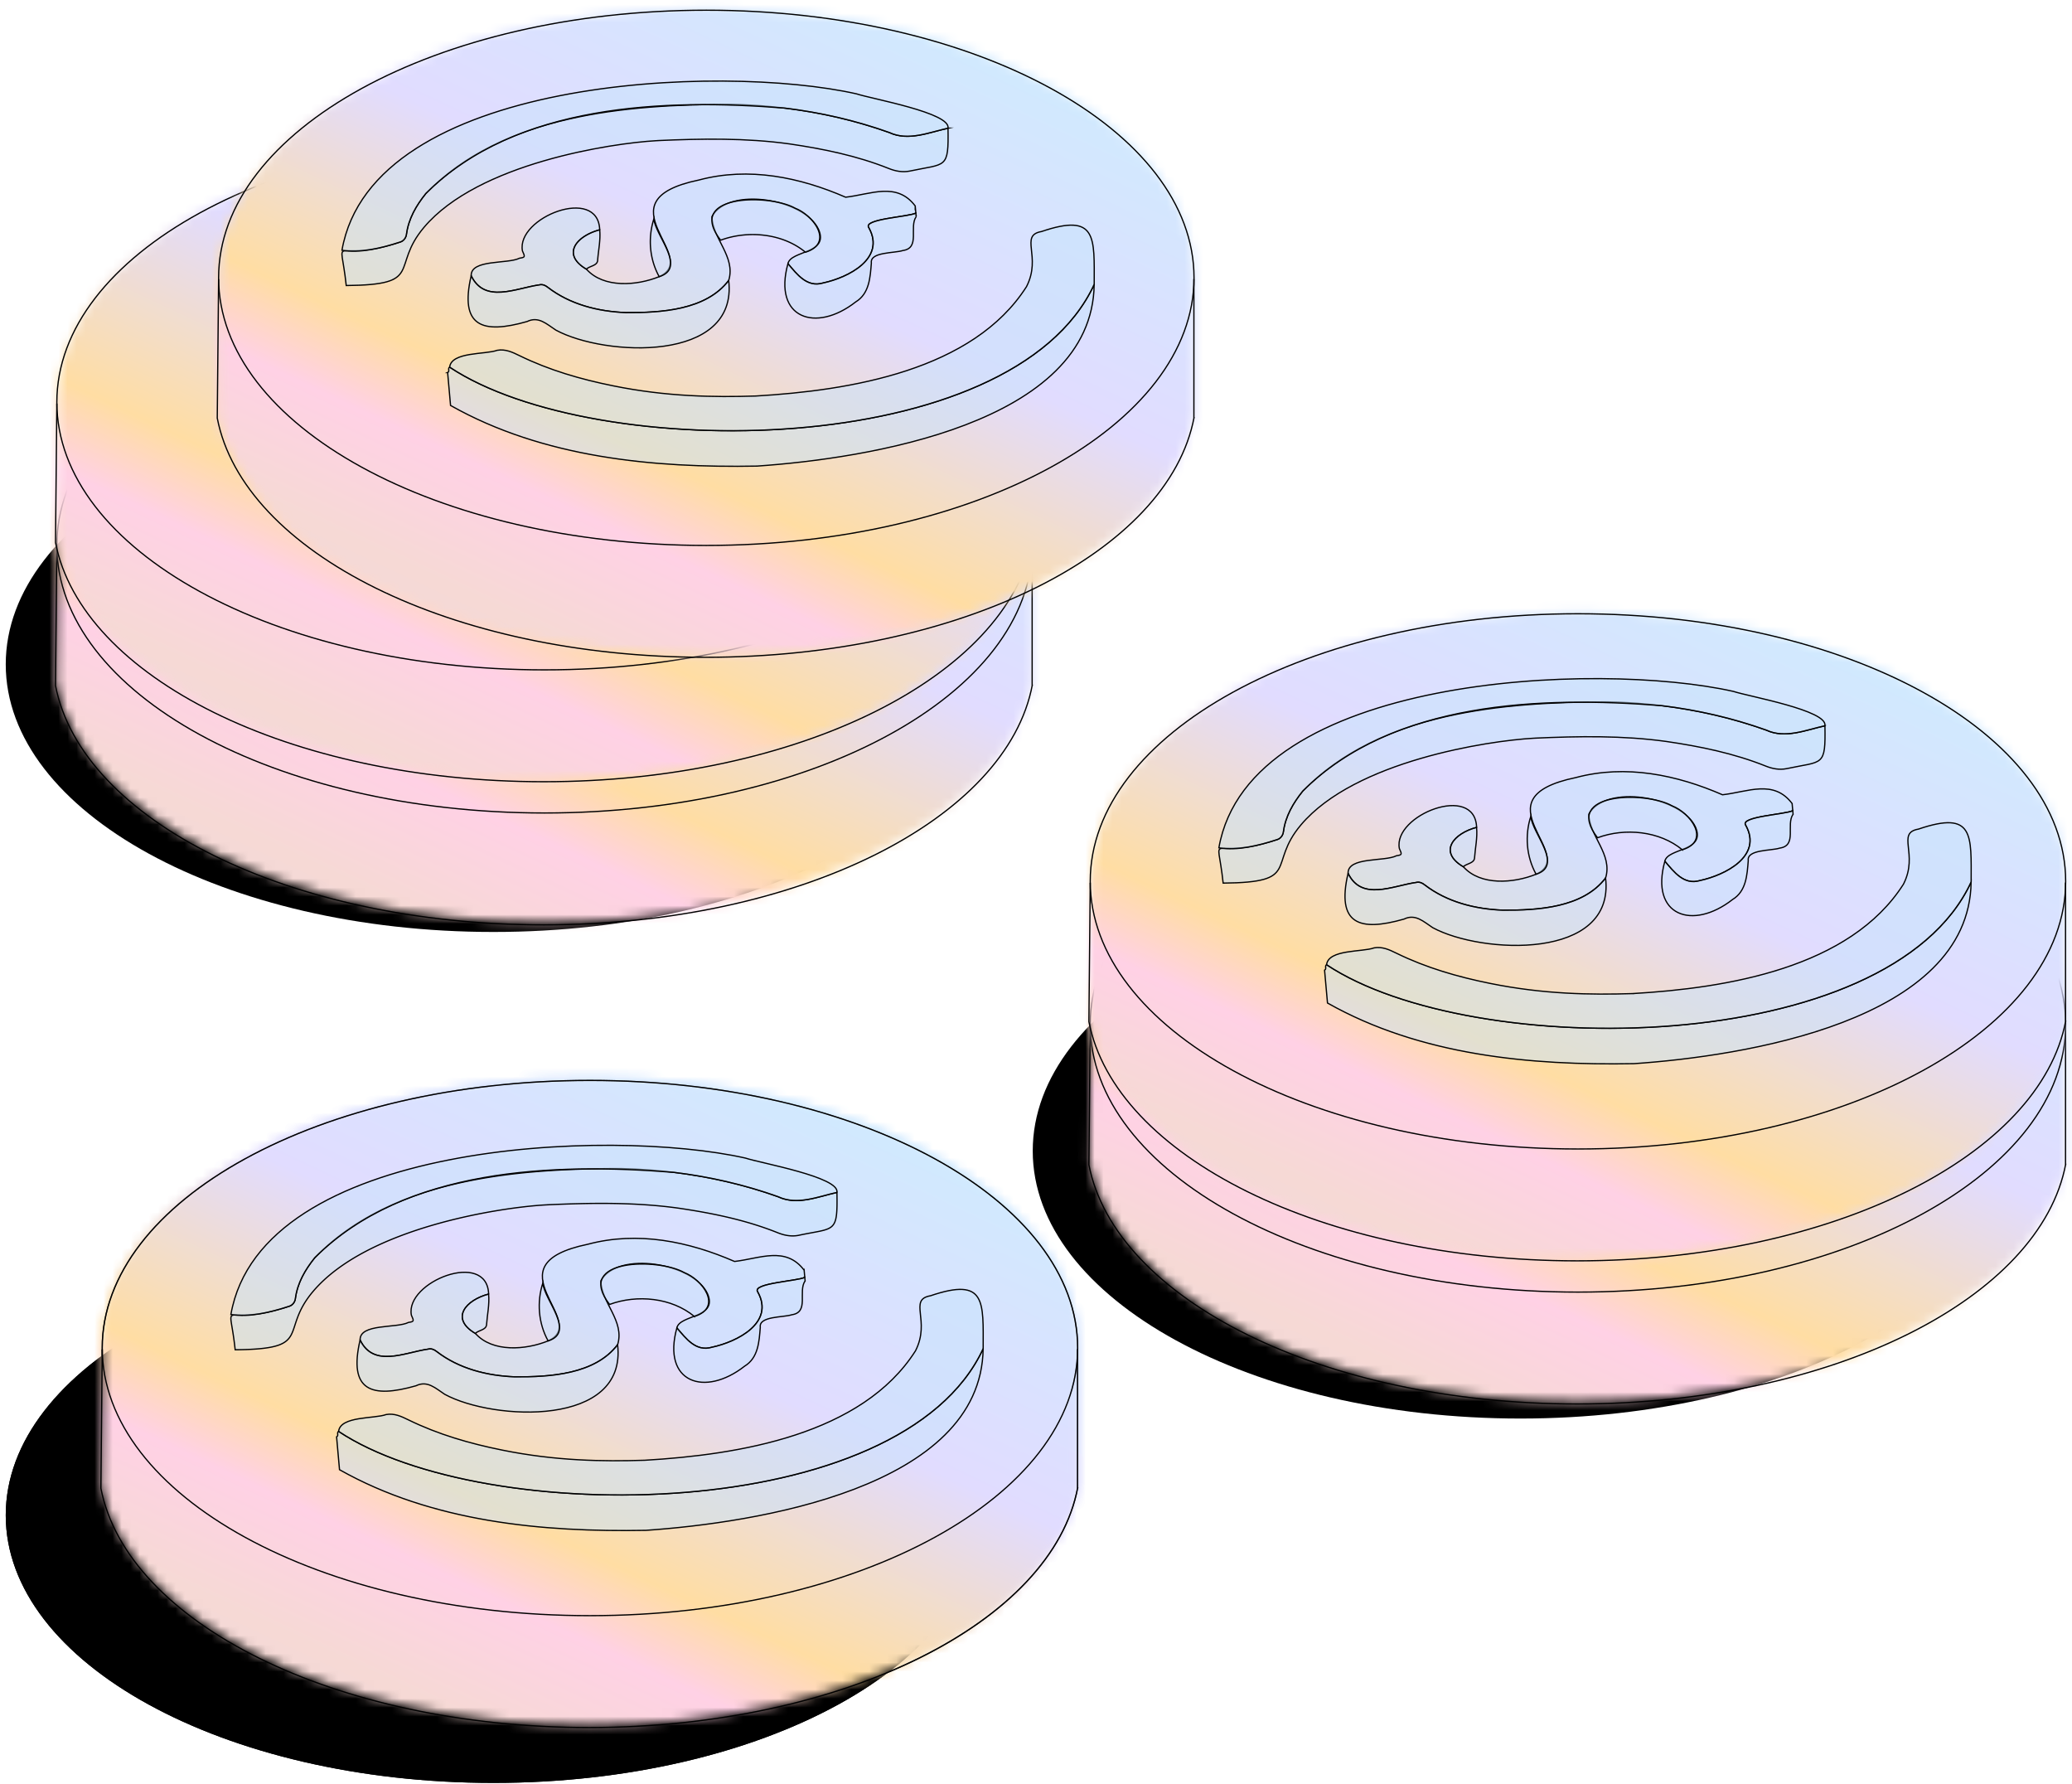
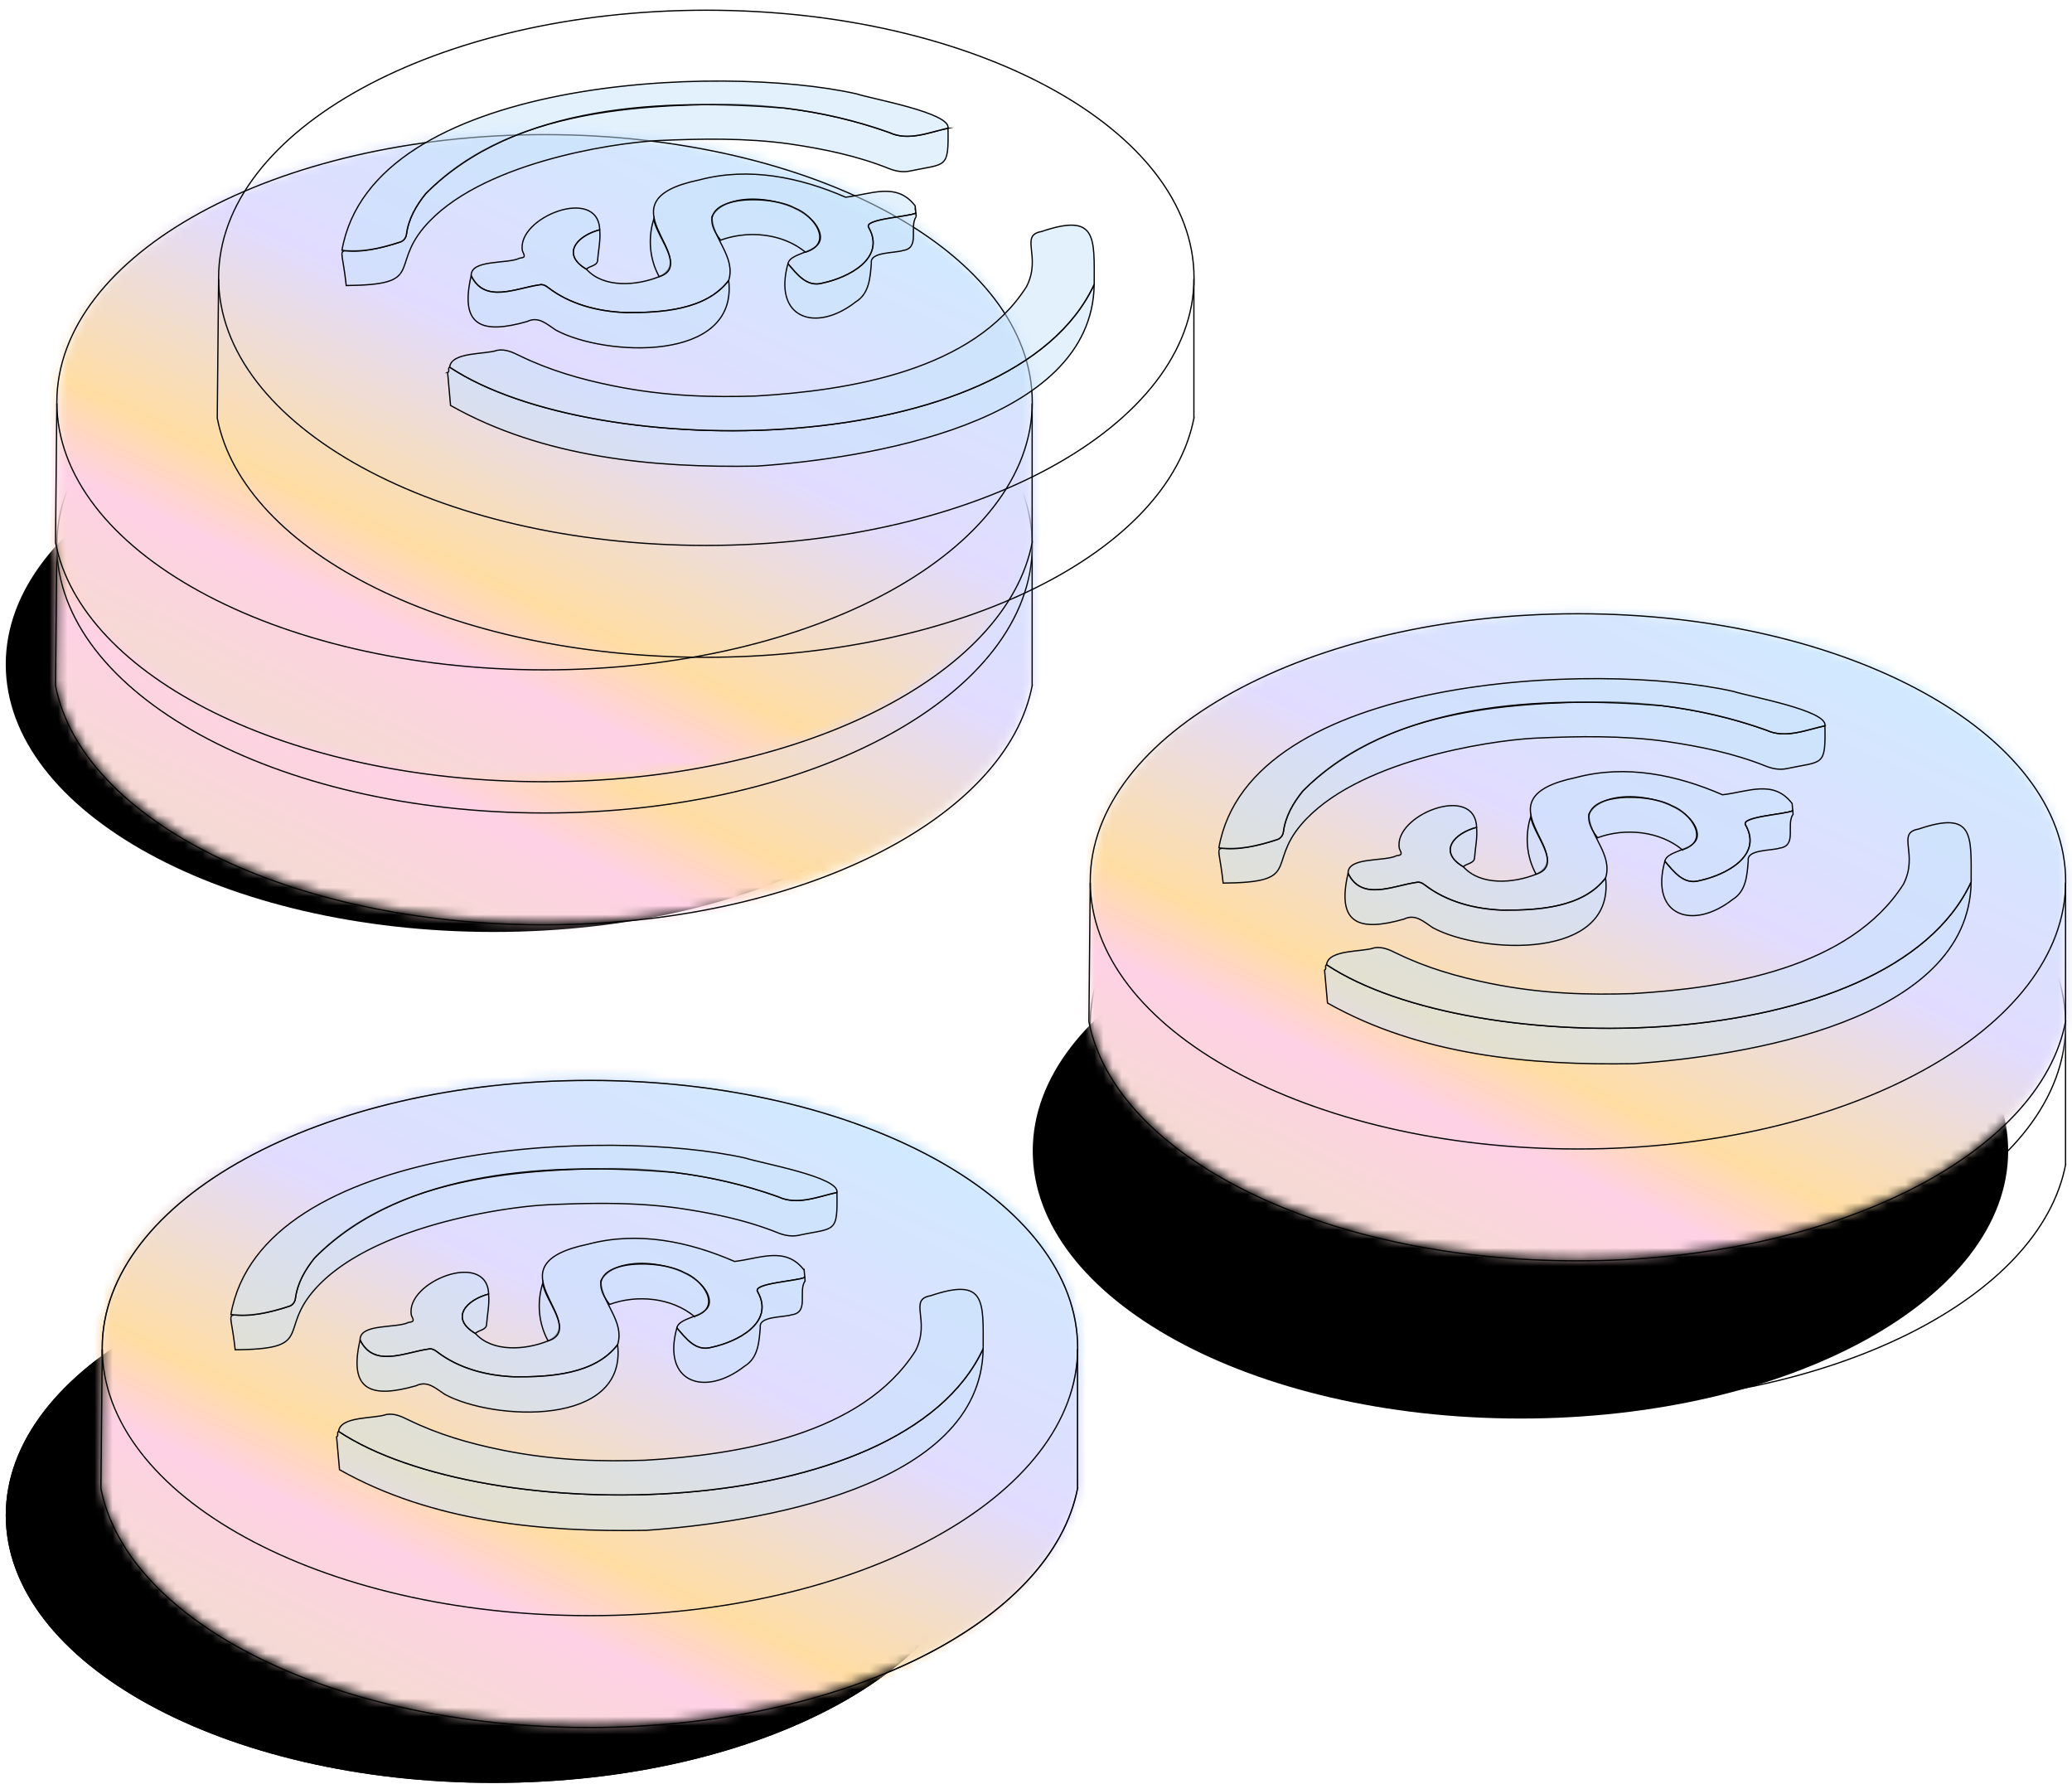
<svg xmlns="http://www.w3.org/2000/svg" width="230" height="198" fill="none">
  <path fill="#000" d="M168.776 157.426c29.899 0 54.138-13.297 54.138-29.699 0-16.403-24.239-29.7-54.138-29.7-29.9 0-54.138 13.297-54.138 29.7 0 16.402 24.238 29.699 54.138 29.699Z" />
  <mask id="a" width="110" height="73" x="120" y="83" maskUnits="userSpaceOnUse" style="mask-type:luminance">
-     <path fill="#fff" d="M229.363 113.561v-.134c0-16.4-24.237-29.7-54.138-29.7s-54.138 13.3-54.138 29.7v.134c-.054 5.14-.094 10.28-.148 15.42 2.886 14.924 26.049 26.546 54.205 26.546s51.334-11.636 54.205-26.559v-15.407h.014Z" />
-   </mask>
+     </mask>
  <g mask="url(#a)">
    <path fill="url(#b)" d="M252.835 40.81H76.88v152.146h175.955V40.809Z" />
  </g>
  <path stroke="#000" stroke-miterlimit="10" stroke-width=".139" d="M175.158 143.394c29.9 0 54.138-13.296 54.138-29.699 0-16.402-24.238-29.7-54.138-29.7-29.899 0-54.137 13.298-54.137 29.7 0 16.403 24.238 29.699 54.137 29.699Z" />
  <path stroke="#000" stroke-miterlimit="10" stroke-width=".139" d="M229.282 113.829v15.487l.027-.174c-2.791 14.977-26.009 26.666-54.232 26.666s-51.319-11.622-54.205-26.545c.054-5.14.094-10.28.148-15.42" />
  <path fill="#000" d="M54.776 103.427c29.9 0 54.138-13.297 54.138-29.7 0-16.402-24.239-29.7-54.138-29.7-29.9 0-54.138 13.298-54.138 29.7 0 16.403 24.238 29.7 54.138 29.7Z" />
  <mask id="c" width="109" height="73" x="6" y="30" maskUnits="userSpaceOnUse" style="mask-type:luminance">
    <path fill="#fff" d="M114.653 60.39v-.135c0-16.4-24.237-29.699-54.138-29.699-29.9 0-54.138 13.3-54.138 29.7v.134c-.054 5.14-.094 10.28-.148 15.42 2.886 14.923 26.05 26.545 54.206 26.545 28.156 0 51.333-11.635 54.205-26.559V60.39h.013Z" />
  </mask>
  <g mask="url(#c)">
    <path fill="url(#d)" d="M138.125-12.362H-37.83v152.147h175.955V-12.362Z" />
  </g>
  <path stroke="#000" stroke-miterlimit="10" stroke-width=".139" d="M60.448 90.223c29.9 0 54.138-13.297 54.138-29.7 0-16.402-24.239-29.699-54.138-29.699-29.9 0-54.138 13.297-54.138 29.7 0 16.402 24.238 29.699 54.138 29.699Z" />
  <path stroke="#000" stroke-miterlimit="10" stroke-width=".139" d="M114.572 60.658v15.487l.027-.174c-2.792 14.977-26.009 26.666-54.232 26.666S9.047 91.015 6.162 76.091c.054-5.14.094-10.28.147-15.42" />
  <path fill="#000" d="M54.775 197.863c29.9 0 54.138-13.297 54.138-29.7 0-16.402-24.238-29.699-54.138-29.699S.637 151.761.637 168.163c0 16.403 24.239 29.7 54.138 29.7Z" />
  <mask id="e" width="109" height="73" x="11" y="119" maskUnits="userSpaceOnUse" style="mask-type:luminance">
    <path fill="#fff" d="M119.686 149.469v-.135c0-16.399-24.237-29.699-54.138-29.699-29.9 0-54.138 13.3-54.138 29.699v.135c-.053 5.14-.094 10.28-.147 15.42 2.885 14.923 26.049 26.545 54.205 26.545s51.333-11.635 54.205-26.559v-15.406h.013Z" />
  </mask>
  <g mask="url(#e)">
    <path fill="url(#f)" d="M143.158 76.717H-32.797v152.147h175.955V76.717Z" />
  </g>
  <path stroke="#000" stroke-miterlimit="10" stroke-width=".139" d="M65.486 179.302c29.9 0 54.138-13.297 54.138-29.699 0-16.403-24.238-29.7-54.138-29.7s-54.138 13.297-54.138 29.7c0 16.402 24.239 29.699 54.138 29.699Z" />
  <path stroke="#000" stroke-miterlimit="10" stroke-width=".139" d="M119.61 149.737v15.487l.027-.174c-2.791 14.977-26.009 26.666-54.232 26.666S14.085 180.094 11.2 165.17c.054-5.14.094-10.28.148-15.42" />
  <mask id="g" width="110" height="73" x="120" y="67" maskUnits="userSpaceOnUse" style="mask-type:luminance">
    <path fill="#fff" d="M229.363 97.678v-.134c0-16.4-24.237-29.7-54.138-29.7s-54.138 13.3-54.138 29.7v.135c-.054 5.14-.094 10.28-.148 15.42 2.886 14.923 26.049 26.545 54.205 26.545s51.334-11.635 54.205-26.559V97.679h.014Z" />
  </mask>
  <g mask="url(#g)">
    <path fill="url(#h)" d="M252.835 24.927H76.88v152.147h175.955V24.926Z" />
  </g>
  <path stroke="#000" stroke-miterlimit="10" stroke-width=".139" d="M175.158 127.512c29.9 0 54.138-13.297 54.138-29.7 0-16.402-24.238-29.699-54.138-29.699-29.899 0-54.137 13.297-54.137 29.7 0 16.402 24.238 29.699 54.137 29.699Z" />
  <path stroke="#000" stroke-miterlimit="10" stroke-width=".139" d="M229.282 97.947v15.487l.027-.175c-2.791 14.978-26.009 26.667-54.232 26.667s-51.319-11.622-54.205-26.546c.054-5.14.094-10.28.148-15.42" />
  <path fill="#000" d="M54.775 197.863c29.9 0 54.138-13.297 54.138-29.7 0-16.402-24.238-29.699-54.138-29.699S.637 151.761.637 168.163c0 16.403 24.239 29.7 54.138 29.7Z" />
  <mask id="i" width="109" height="73" x="11" y="119" maskUnits="userSpaceOnUse" style="mask-type:luminance">
    <path fill="#fff" d="M119.686 149.469v-.135c0-16.399-24.237-29.699-54.138-29.699-29.9 0-54.138 13.3-54.138 29.699v.135c-.053 5.14-.094 10.28-.147 15.42 2.885 14.923 26.049 26.545 54.205 26.545s51.333-11.635 54.205-26.559v-15.406h.013Z" />
  </mask>
  <g mask="url(#i)">
    <path fill="url(#j)" d="M143.158 76.717H-32.797v152.147h175.955V76.717Z" />
  </g>
  <path stroke="#000" stroke-miterlimit="10" stroke-width=".139" d="M65.486 179.302c29.9 0 54.138-13.297 54.138-29.699 0-16.403-24.238-29.7-54.138-29.7s-54.138 13.297-54.138 29.7c0 16.402 24.239 29.699 54.138 29.699Z" />
  <path stroke="#000" stroke-miterlimit="10" stroke-width=".139" d="M119.61 149.737v15.487l.027-.174c-2.791 14.977-26.009 26.666-54.232 26.666S14.085 180.094 11.2 165.17c.054-5.14.094-10.28.148-15.42" />
  <mask id="k" width="109" height="73" x="6" y="14" maskUnits="userSpaceOnUse" style="mask-type:luminance">
    <path fill="#fff" d="M114.653 44.507v-.134c0-16.4-24.237-29.7-54.138-29.7-29.9 0-54.138 13.3-54.138 29.7v.134c-.054 5.14-.094 10.28-.148 15.42 2.886 14.924 26.05 26.546 54.206 26.546 28.156 0 51.333-11.636 54.205-26.56V44.508h.013Z" />
  </mask>
  <g mask="url(#k)">
    <path fill="url(#l)" d="M138.125-28.245H-37.83v152.147h175.955V-28.245Z" />
  </g>
  <path stroke="#000" stroke-miterlimit="10" stroke-width=".139" d="M60.448 74.34c29.9 0 54.138-13.296 54.138-29.699 0-16.402-24.239-29.7-54.138-29.7-29.9 0-54.138 13.298-54.138 29.7 0 16.403 24.238 29.7 54.138 29.7Z" />
  <path stroke="#000" stroke-miterlimit="10" stroke-width=".139" d="M114.572 44.776v15.487l.027-.175c-2.792 14.977-26.009 26.666-54.232 26.666S9.047 75.132 6.162 60.21c.054-5.14.094-10.28.147-15.42" />
  <mask id="m" width="109" height="73" x="24" y="0" maskUnits="userSpaceOnUse" style="mask-type:luminance">
-     <path fill="#fff" d="M132.61 30.698v-.134c0-16.4-24.237-29.7-54.138-29.7-29.9 0-54.138 13.3-54.138 29.7v.134c-.053 5.14-.094 10.28-.147 15.42 2.885 14.923 26.049 26.545 54.205 26.545s51.333-11.635 54.205-26.559V30.698h.013Z" />
-   </mask>
+     </mask>
  <g mask="url(#m)">
-     <path fill="url(#n)" d="M156.082-42.054H-19.873v152.147h175.955V-42.054Z" />
-   </g>
+     </g>
  <path stroke="#000" stroke-miterlimit="10" stroke-width=".139" d="M78.403 60.531c29.9 0 54.138-13.297 54.138-29.7 0-16.402-24.238-29.698-54.138-29.698-29.899 0-54.137 13.296-54.137 29.699 0 16.402 24.238 29.7 54.137 29.7Z" />
  <path stroke="#000" stroke-miterlimit="10" stroke-width=".139" d="M132.527 30.966v15.487l.027-.174c-2.791 14.977-26.008 26.666-54.231 26.666-28.224 0-51.32-11.622-54.206-26.545.054-5.14.094-10.28.148-15.42" />
  <path fill="#C7E3FC" fill-opacity=".49" stroke="#000" stroke-miterlimit="10" stroke-width=".139" d="M37.365 159.45c.273-.128-.026-.461.22-.598 16.134 10.726 62.482 10.393 71.55-9.181-.212 15.52-25.456 19.342-37.43 20.162-11.517.211-23.725-.922-34.018-6.73l-.325-3.649.003-.004Z" />
  <path fill="#C7E3FC" fill-opacity=".49" stroke="#000" stroke-miterlimit="10" stroke-width=".139" d="M71.56 162.056c10.489-.608 24.137-2.839 30.062-12.142 1.714-3.356-.833-5.678 1.666-6.113 6.211-2.11 5.848.679 5.848 5.87-9.06 19.552-55.357 19.927-71.55 9.181.198-1.725 4-1.388 5.276-1.869.913-.164 1.701.211 2.476.592 3.307 1.617 6.809 2.628 10.41 3.353 5.921 1.205 11.22 1.275 15.807 1.128h.004ZM147.034 107.66c.273-.129-.026-.461.22-.598 16.134 10.726 62.482 10.393 71.55-9.181-.212 15.52-25.456 19.342-37.429 20.162-11.518.211-23.726-.922-34.018-6.731l-.326-3.648.003-.004Z" />
  <path fill="#C7E3FC" fill-opacity=".49" stroke="#000" stroke-miterlimit="10" stroke-width=".139" d="M181.228 110.266c10.49-.609 24.138-2.839 30.063-12.143 1.714-3.356-.833-5.677 1.666-6.112 6.211-2.11 5.849.679 5.848 5.87-9.059 19.552-55.357 19.927-71.55 9.181.199-1.726 4-1.389 5.276-1.869.913-.164 1.701.211 2.476.591 3.307 1.618 6.809 2.629 10.411 3.354 5.92 1.204 11.218 1.275 15.807 1.128h.003ZM49.69 41.343c.273-.128-.026-.46.22-.598 16.135 10.726 62.482 10.393 71.55-9.18-.212 15.52-25.456 19.341-37.43 20.161-11.516.211-23.725-.922-34.017-6.73l-.325-3.649.003-.004Z" />
  <path fill="#C7E3FC" fill-opacity=".49" stroke="#000" stroke-miterlimit="10" stroke-width=".139" d="M83.885 43.95c10.49-.61 24.138-2.84 30.063-12.143 1.714-3.356-.833-5.678 1.666-6.113 6.21-2.11 5.848.68 5.847 5.87-9.059 19.552-55.356 19.927-71.55 9.181.199-1.725 4-1.388 5.276-1.869.913-.164 1.702.212 2.476.592 3.308 1.617 6.81 2.628 10.412 3.353 5.92 1.205 11.218 1.275 15.806 1.128h.004ZM89.264 140.978l.07.781c-.754.409-5.945.656-5.215 1.623 1.902 3.429-2.293 5.535-5.094 6.134-1.771.532-2.882-.965-3.89-2.148.305-1.49 4.582-1.067 3.404-3.787-1.568-3.437-10-4.799-11.84-1.443.05 2.451 2.665 4.454 1.861 7.089-2.516 3.308-7.516 3.593-11.415 3.57-3.073-.118-6.188-.897-8.662-2.801-.267-.217-.59-.368-.959-.274-2.598.372-6.053 2.104-7.55-1.016-.057-1.85 4.042-1.274 5.37-1.946.62-.098.632-.128.32-.808-.709-3.708 8.406-7.278 8.577-2.343-2.515.666-4.319 2.693-1.473 4.369 1.902 2.135 5.6 1.838 8.076.83 4.804-2.169-6.753-8.411 4.414-10.726 5.552-1.483 11.208-.295 16.28 1.91 2.818-.32 5.675-1.739 7.73.975l-.004.011Z" />
  <path fill="#C7E3FC" fill-opacity=".49" stroke="#000" stroke-miterlimit="10" stroke-width=".139" d="M68.557 149.227c1.065 9.169-13.784 8.451-19.19 5.511-1.012-.661-1.917-1.569-3.188-.949-4.96 1.417-7.52.573-6.208-5.08 1.504 3.12 4.948 1.385 7.55 1.017.369-.094.688.057.959.274 2.474 1.904 5.588 2.683 8.662 2.801 3.902.022 8.899-.262 11.415-3.571v-.003ZM89.369 142.148c-.81 1.168.487 3.486-1.484 3.763-.91.304-3.665.14-3.49 1.379-.126 1.6-.218 3.402-1.742 4.325-4.416 3.457-9.2 1.849-7.519-4.251 1.008 1.183 2.12 2.68 3.891 2.148 2.801-.598 6.999-2.705 5.093-6.134-.712-.975 4.434-1.201 5.216-1.623l.034.389v.004Z" />
  <path fill="#C7E3FC" fill-opacity=".49" stroke="#000" stroke-miterlimit="10" stroke-width=".139" d="M77.077 146.098c-2.523-2.094-6.37-2.462-9.412-1.335-3.995-5.137 5.472-5.155 8.28-3.539 2.01.766 4.35 3.872 1.132 4.874ZM54.237 143.612c.114 1.148-.15 2.271-.228 3.404-.054.601-.893.593-1.244.966-2.85-1.68-1.035-3.707 1.472-4.37ZM60.844 148.811c-1.088-1.963-1.263-4.32-.588-6.429.153 1.92 3.682 5.456.588 6.429ZM198.933 89.188l.07.78c-.754.41-5.945.657-5.215 1.623 1.902 3.43-2.293 5.536-5.094 6.135-1.771.531-2.882-.966-3.89-2.148.305-1.49 4.582-1.067 3.404-3.787-1.568-3.437-10.001-4.8-11.84-1.443.049 2.45 2.665 4.454 1.861 7.088-2.516 3.309-7.516 3.593-11.415 3.571-3.073-.118-6.188-.897-8.662-2.801-.267-.217-.59-.368-.959-.274-2.598.372-6.053 2.103-7.55-1.017-.057-1.85 4.042-1.273 5.37-1.945.62-.099.632-.128.32-.809-.709-3.707 8.406-7.278 8.577-2.343-2.515.667-4.319 2.693-1.473 4.37 1.902 2.135 5.599 1.837 8.076.83 4.804-2.169-6.753-8.41 4.414-10.726 5.552-1.484 11.208-.295 16.279 1.91 2.819-.32 5.676-1.74 7.73.975l-.003.01Z" />
  <path fill="#C7E3FC" fill-opacity=".49" stroke="#000" stroke-miterlimit="10" stroke-width=".139" d="M178.226 97.437c1.065 9.169-13.784 8.451-19.191 5.511-1.011-.662-1.916-1.569-3.187-.949-4.96 1.416-7.52.573-6.208-5.08 1.504 3.119 4.948 1.385 7.55 1.017.369-.095.688.057.959.273 2.474 1.904 5.588 2.684 8.662 2.801 3.902.023 8.899-.261 11.415-3.57v-.003ZM199.038 90.358c-.809 1.168.487 3.486-1.484 3.763-.911.304-3.665.14-3.49 1.378-.127 1.6-.218 3.403-1.742 4.326-4.416 3.456-9.2 1.848-7.519-4.251 1.008 1.183 2.119 2.68 3.891 2.148 2.801-.599 6.999-2.706 5.093-6.134-.712-.976 4.434-1.2 5.216-1.623l.034.389.001.004Z" />
  <path fill="#C7E3FC" fill-opacity=".49" stroke="#000" stroke-miterlimit="10" stroke-width=".139" d="M186.746 94.308c-2.523-2.094-6.37-2.463-9.412-1.336-3.995-5.136 5.472-5.154 8.28-3.538 2.01.766 4.35 3.872 1.132 4.874ZM163.906 91.822c.114 1.148-.149 2.271-.228 3.403-.054.602-.893.594-1.244.967-2.85-1.68-1.035-3.708 1.472-4.37ZM170.513 97.02c-1.088-1.962-1.263-4.32-.588-6.428.153 1.92 3.682 5.455.588 6.429ZM101.594 22.871l.07.781c-.754.409-5.945.656-5.215 1.623 1.901 3.429-2.293 5.535-5.094 6.134-1.771.532-2.883-.965-3.89-2.148.305-1.49 4.581-1.066 3.404-3.787-1.568-3.437-10-4.799-11.84-1.443.05 2.451 2.665 4.454 1.861 7.089-2.516 3.308-7.516 3.593-11.415 3.57-3.074-.118-6.188-.897-8.662-2.8-.267-.218-.59-.369-.96-.275-2.597.372-6.052 2.104-7.55-1.016-.056-1.85 4.043-1.274 5.37-1.946.621-.098.633-.128.32-.808-.708-3.708 8.407-7.278 8.577-2.343-2.514.666-4.318 2.693-1.472 4.37 1.901 2.134 5.6 1.837 8.076.829 4.803-2.169-6.753-8.41 4.414-10.726 5.552-1.483 11.208-.295 16.28 1.91 2.818-.32 5.675-1.74 7.729.975l-.003.011Z" />
  <path fill="#C7E3FC" fill-opacity=".49" stroke="#000" stroke-miterlimit="10" stroke-width=".139" d="M80.887 31.12c1.066 9.169-13.784 8.451-19.19 5.511-1.012-.661-1.916-1.57-3.187-.949-4.96 1.417-7.52.574-6.209-5.08 1.504 3.12 4.948 1.386 7.55 1.017.37-.094.688.057.96.274 2.474 1.904 5.588 2.683 8.661 2.8 3.903.023 8.9-.26 11.416-3.57v-.003ZM101.698 24.04c-.809 1.17.487 3.488-1.483 3.764-.911.304-3.665.14-3.49 1.379-.127 1.6-.218 3.402-1.742 4.325-4.416 3.457-9.2 1.849-7.519-4.25 1.008 1.182 2.12 2.68 3.89 2.147 2.802-.598 7-2.705 5.094-6.134-.712-.975 4.433-1.2 5.215-1.623l.035.39v.003Z" />
  <path fill="#C7E3FC" fill-opacity=".49" stroke="#000" stroke-miterlimit="10" stroke-width=".139" d="M89.407 27.991c-2.523-2.093-6.37-2.462-9.412-1.335-3.995-5.137 5.472-5.154 8.28-3.54 2.01.767 4.35 3.873 1.132 4.875ZM66.568 25.506c.113 1.147-.15 2.27-.229 3.403-.054.601-.892.593-1.244.966-2.85-1.68-1.035-3.707 1.473-4.37ZM73.174 30.704c-1.088-1.963-1.262-4.32-.587-6.429.153 1.92 3.682 5.456.587 6.43ZM92.904 132.335c.078 4.584-.182 3.888-4.252 4.758-.802.161-1.585.008-2.32-.286-3.548-1.42-7.268-2.177-11.028-2.73-4.837-.672-9.75-.587-14.624-.368a9.57 9.57 0 0 1 .294-.012l-.469.024c-4.943.279-19.76 2.503-25.763 9.61-3.779 4.471.106 6.385-8.637 6.464-.685-6.431-1.767-2.237 6.018-4.836.367-.119.616-.465.667-.858.23-1.735 1.079-3.184 2.147-4.512 8.548-8.79 22.219-9.886 33.857-9.907 5.99.127 11.952 1.116 17.6 3.136 2.093.978 4.405-.019 6.507-.483h.003Z" />
  <path fill="#C7E3FC" fill-opacity=".49" stroke="#000" stroke-miterlimit="10" stroke-width=".139" d="M92.904 132.335c-2.101.464-4.413 1.461-6.507.483-3.772-1.346-7.647-2.233-11.623-2.716-13.345-1.057-29.807-.506-39.838 9.483-1.063 1.332-1.916 2.778-2.146 4.516-.05.393-.3.735-.667.858-2.205.718-4.464 1.257-6.493.924 3.347-19.189 42.043-20.756 57.113-17.362 1.7.564 10.506 2.112 10.158 3.814h.003ZM202.575 80.545c.078 4.583-.182 3.888-4.253 4.757-.802.162-1.585.009-2.319-.285-3.549-1.42-7.269-2.178-11.028-2.73-4.838-.673-9.751-.587-14.625-.368.097-.005.197-.01.294-.012l-.469.024c-4.943.28-19.76 2.503-25.763 9.61-3.778 4.47.106 6.385-8.637 6.464-.685-6.431-1.767-2.237 6.018-4.836.367-.12.616-.465.668-.858.23-1.735 1.078-3.184 2.146-4.512 8.549-8.79 22.219-9.887 33.857-9.907 5.99.127 11.952 1.116 17.6 3.136 2.093.978 4.406-.019 6.507-.483h.004Z" />
  <path fill="#C7E3FC" fill-opacity=".49" stroke="#000" stroke-miterlimit="10" stroke-width=".139" d="M202.575 80.545c-2.102.464-4.414 1.46-6.507.483-3.773-1.346-7.648-2.234-11.624-2.717-13.345-1.057-29.807-.505-39.837 9.484-1.064 1.332-1.917 2.777-2.146 4.516-.051.393-.301.735-.668.858-2.204.718-4.464 1.257-6.493.924 3.347-19.19 42.043-20.757 57.113-17.362 1.701.563 10.506 2.111 10.158 3.814h.004ZM105.233 14.228c.078 4.584-.182 3.888-4.253 4.758-.801.161-1.584.008-2.319-.286-3.549-1.42-7.269-2.177-11.028-2.73-4.837-.672-9.751-.586-14.624-.368.097-.005.197-.01.294-.011l-.47.024c-4.942.278-19.76 2.502-25.762 9.609-3.779 4.47.105 6.386-8.637 6.464-.685-6.431-1.767-2.236 6.018-4.836.366-.119.616-.465.667-.858.23-1.735 1.079-3.184 2.147-4.512 8.548-8.79 22.219-9.886 33.857-9.907 5.99.128 11.952 1.117 17.6 3.136 2.093.979 4.405-.018 6.506-.483h.004Z" />
  <path fill="#C7E3FC" fill-opacity=".49" stroke="#000" stroke-miterlimit="10" stroke-width=".139" d="M105.233 14.228c-2.101.464-4.413 1.461-6.507.483-3.772-1.346-7.647-2.233-11.623-2.716-13.345-1.057-29.807-.506-39.837 9.484-1.064 1.331-1.917 2.777-2.146 4.515-.052.393-.302.736-.668.858-2.204.718-4.464 1.257-6.493.924C41.306 8.586 80.002 7.02 95.072 10.414c1.7.564 10.506 2.112 10.158 3.814h.003Z" />
  <defs>
    <linearGradient id="b" x1="203.019" x2="107.693" y1="35.669" y2="238.545" gradientUnits="userSpaceOnUse">
      <stop offset=".18" stop-color="#CDECFE" />
      <stop offset=".35" stop-color="#E1DCFF" />
      <stop offset=".46" stop-color="#FFDDA3" />
      <stop offset=".5" stop-color="#FFD1E5" />
      <stop offset=".56" stop-color="#F6D9D5" />
      <stop offset="1" stop-color="#CAEBFF" />
    </linearGradient>
    <linearGradient id="d" x1="88.309" x2="-7.017" y1="-17.502" y2="185.374" gradientUnits="userSpaceOnUse">
      <stop offset=".18" stop-color="#CDECFE" />
      <stop offset=".35" stop-color="#E1DCFF" />
      <stop offset=".46" stop-color="#FFDDA3" />
      <stop offset=".5" stop-color="#FFD1E5" />
      <stop offset=".56" stop-color="#F6D9D5" />
      <stop offset="1" stop-color="#CAEBFF" />
    </linearGradient>
    <linearGradient id="f" x1="93.341" x2="-1.984" y1="71.577" y2="274.453" gradientUnits="userSpaceOnUse">
      <stop offset=".18" stop-color="#CDECFE" />
      <stop offset=".35" stop-color="#E1DCFF" />
      <stop offset=".46" stop-color="#FFDDA3" />
      <stop offset=".5" stop-color="#FFD1E5" />
      <stop offset=".56" stop-color="#F6D9D5" />
      <stop offset="1" stop-color="#CAEBFF" />
    </linearGradient>
    <linearGradient id="h" x1="203.019" x2="107.693" y1="19.787" y2="222.663" gradientUnits="userSpaceOnUse">
      <stop offset=".18" stop-color="#CDECFE" />
      <stop offset=".35" stop-color="#E1DCFF" />
      <stop offset=".46" stop-color="#FFDDA3" />
      <stop offset=".5" stop-color="#FFD1E5" />
      <stop offset=".56" stop-color="#F6D9D5" />
      <stop offset="1" stop-color="#CAEBFF" />
    </linearGradient>
    <linearGradient id="j" x1="93.341" x2="-1.984" y1="71.577" y2="274.453" gradientUnits="userSpaceOnUse">
      <stop offset=".18" stop-color="#CDECFE" />
      <stop offset=".35" stop-color="#E1DCFF" />
      <stop offset=".46" stop-color="#FFDDA3" />
      <stop offset=".5" stop-color="#FFD1E5" />
      <stop offset=".56" stop-color="#F6D9D5" />
      <stop offset="1" stop-color="#CAEBFF" />
    </linearGradient>
    <linearGradient id="l" x1="88.309" x2="-7.017" y1="-33.385" y2="169.492" gradientUnits="userSpaceOnUse">
      <stop offset=".18" stop-color="#CDECFE" />
      <stop offset=".35" stop-color="#E1DCFF" />
      <stop offset=".46" stop-color="#FFDDA3" />
      <stop offset=".5" stop-color="#FFD1E5" />
      <stop offset=".56" stop-color="#F6D9D5" />
      <stop offset="1" stop-color="#CAEBFF" />
    </linearGradient>
    <linearGradient id="n" x1="106.266" x2="10.941" y1="-47.194" y2="155.682" gradientUnits="userSpaceOnUse">
      <stop offset=".18" stop-color="#CDECFE" />
      <stop offset=".35" stop-color="#E1DCFF" />
      <stop offset=".46" stop-color="#FFDDA3" />
      <stop offset=".5" stop-color="#FFD1E5" />
      <stop offset=".56" stop-color="#F6D9D5" />
      <stop offset="1" stop-color="#CAEBFF" />
    </linearGradient>
  </defs>
</svg>